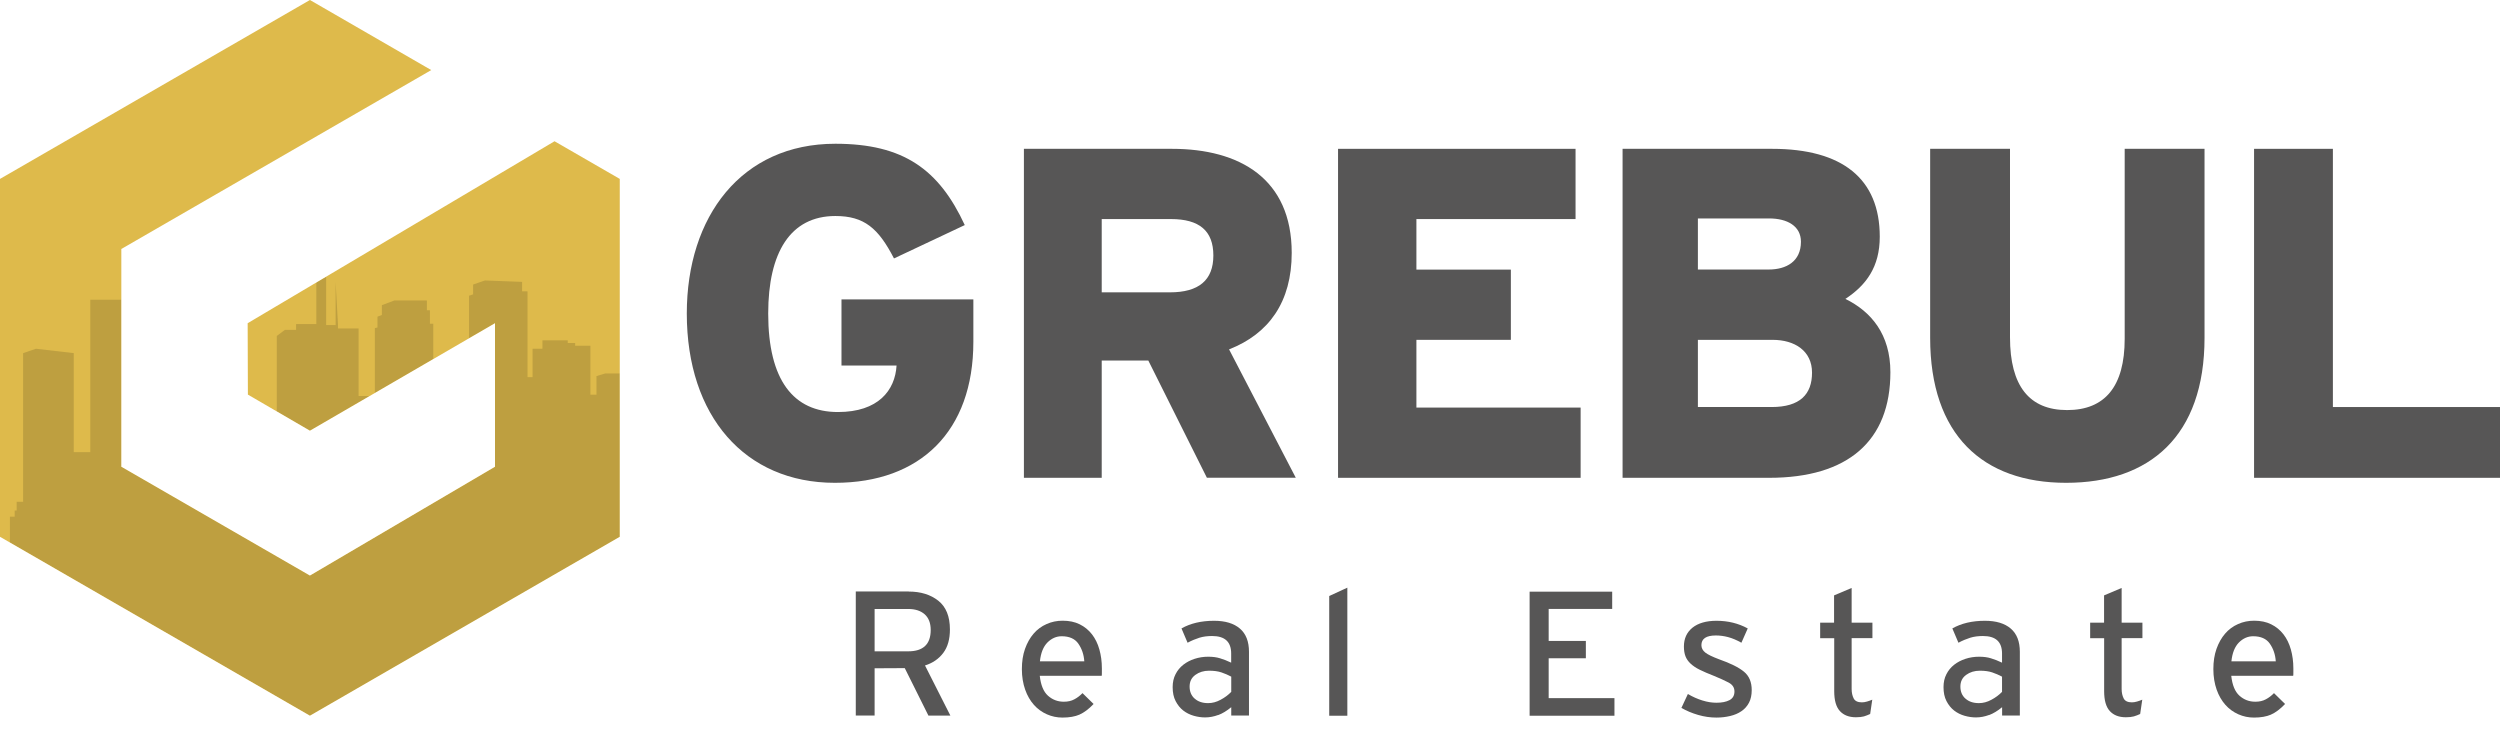
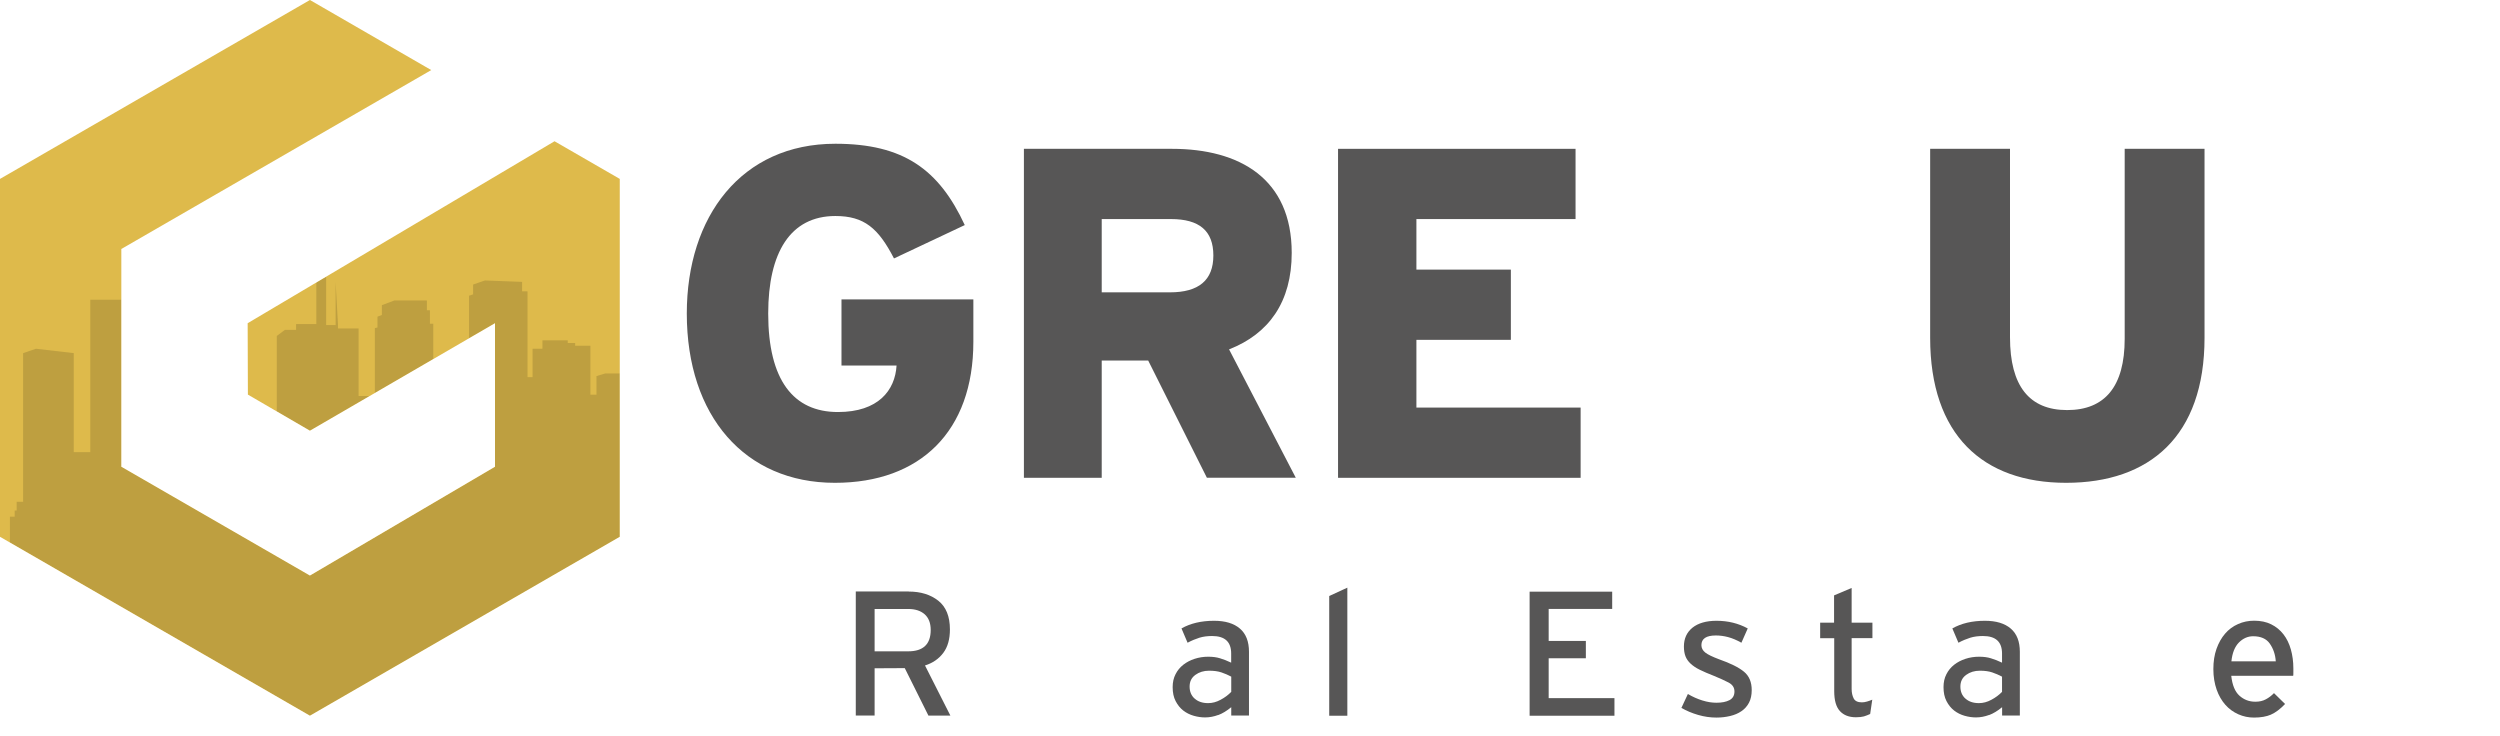
<svg xmlns="http://www.w3.org/2000/svg" id="Layer_2" data-name="Layer 2" viewBox="0 0 320 94.24">
  <defs>
    <style>
      .cls-1 {
        fill: none;
      }

      .cls-2 {
        fill: #575656;
      }

      .cls-3 {
        fill: #deba4b;
      }

      .cls-4 {
        opacity: .5;
      }

      .cls-5 {
        opacity: .29;
      }

      .cls-6 {
        clip-path: url(#clippath);
      }
    </style>
    <clipPath id="clippath">
      <polygon class="cls-1" points="70.98 18.08 31.7 41.37 31.73 50.51 39.67 55.13 63.36 41.37 63.36 59.74 39.67 73.67 15.53 59.74 15.53 31.87 55.2 8.97 39.67 0 0 22.9 0 68.71 39.67 91.61 79.33 68.71 79.33 22.9 70.98 18.08" />
    </clipPath>
  </defs>
  <g id="Layer_1-2" data-name="Layer 1">
    <g>
      <polygon class="cls-3" points="70.98 18.08 31.7 41.37 31.73 50.51 39.67 55.13 63.36 41.37 63.36 59.74 39.67 73.67 15.53 59.74 15.53 31.87 55.2 8.97 39.67 0 0 22.9 0 68.71 39.67 91.61 79.33 68.71 79.33 22.9 70.98 18.08" />
      <g class="cls-5">
        <g class="cls-6">
          <g class="cls-4">
            <polygon points="1.27 69.44 1.27 66.13 1.88 66.13 1.88 65.35 2.13 65.35 2.13 64.23 2.96 64.23 2.96 45.2 4.6 44.64 9.44 45.2 9.44 57.87 11.56 57.87 11.56 38.37 16.71 38.37 31.37 53.85 35.43 53.85 35.43 43 36.47 42.22 37.9 42.22 37.9 41.48 40.49 41.48 40.49 33.01 41.75 33.01 41.75 41.61 42.96 41.61 42.96 36.12 43.26 41.53 43.26 42.04 45.9 42.04 45.9 50.69 47.98 50.69 47.98 42 48.32 41.92 48.32 40.53 48.88 40.32 48.88 39.06 50.48 38.46 54.64 38.46 54.64 39.71 55.03 39.71 55.03 41.44 55.46 41.44 55.46 48.06 60.04 48.06 60.04 37.85 60.56 37.68 60.56 36.42 62.07 35.9 66.83 36.08 66.83 37.29 67.52 37.29 67.52 48.27 68.17 48.27 68.17 44.64 69.43 44.64 69.43 43.56 72.67 43.56 72.67 43.9 73.62 43.9 73.62 44.25 75.57 44.25 75.57 50.52 76.35 50.52 76.35 48.14 77.47 47.8 79.98 47.8 79.98 71.37 39.41 94.24 1.27 69.44" />
          </g>
        </g>
      </g>
      <path class="cls-2" d="M106.86,61.8c-11.51,0-18.95-8.54-18.95-21.67,0-12.42,6.99-21.73,19.02-21.73,8.73,0,13.26,3.3,16.56,10.41l-9.06,4.27c-2-3.88-3.82-5.43-7.5-5.43-5.76,0-8.6,4.66-8.6,12.48,0,8.54,3.23,12.61,8.93,12.61,5.17,0,7.31-2.78,7.5-5.95h-7.05v-8.47h16.88v5.43c0,11.45-6.79,18.05-17.72,18.05Z" />
-       <path class="cls-2" d="M146.97,46.15h-5.95v15.01h-9.96V19.05h18.95c8.67,0,15.33,3.82,15.33,13.32,0,6.27-2.91,10.35-8.02,12.35l8.54,16.43h-11.38l-7.5-15.01ZM141.02,28.04v9.38h8.73c3.69,0,5.56-1.55,5.56-4.72s-1.81-4.66-5.43-4.66h-8.86Z" />
+       <path class="cls-2" d="M146.97,46.15h-5.95v15.01h-9.96V19.05h18.95c8.67,0,15.33,3.82,15.33,13.32,0,6.27-2.91,10.35-8.02,12.35l8.54,16.43h-11.38ZM141.02,28.04v9.38h8.73c3.69,0,5.56-1.55,5.56-4.72s-1.81-4.66-5.43-4.66h-8.86Z" />
      <path class="cls-2" d="M171.27,19.05h30.4v8.99h-20.37v6.47h12.09v8.99h-12.09v8.67h21.02v8.99h-31.05V19.05Z" />
-       <path class="cls-2" d="M207.69,61.16V19.05h19.14c8.99,0,13.78,3.82,13.78,11.25,0,3.88-1.75,6.21-4.4,7.96,3.3,1.62,5.76,4.53,5.76,9.38,0,8.8-5.43,13.52-15.52,13.52h-18.76ZM217.33,27.97v6.53h9.05c2.27,0,4.14-1.03,4.14-3.56,0-2-1.74-2.98-4.07-2.98h-9.12ZM217.33,43.5v8.6h9.44c3.62,0,5.17-1.62,5.17-4.4s-2.2-4.2-5.05-4.2h-9.57Z" />
      <path class="cls-2" d="M264.46,61.8c-10.67,0-17.4-6.14-17.4-18.56v-24.19h10.22v24.13c0,6.21,2.46,9.31,7.31,9.31s7.37-3.04,7.37-9.12v-24.32h10.22v24.19c0,12.61-7.05,18.56-17.72,18.56Z" />
-       <path class="cls-2" d="M288.52,19.05h10.09v33.05h21.39v9.06h-31.48V19.05Z" />
      <path class="cls-2" d="M116.32,75.72c1.53,0,2.79.39,3.78,1.17.99.78,1.49,2.01,1.49,3.68,0,1.24-.28,2.24-.85,3s-1.35,1.3-2.34,1.61l3.25,6.42h-2.81l-3.03-6.08-3.86.02v6.05h-2.41v-15.88h6.78ZM119.13,80.63c0-.88-.26-1.54-.77-2-.51-.45-1.21-.68-2.09-.68h-4.32v5.42h4.3c1.92,0,2.88-.91,2.88-2.73Z" />
-       <path class="cls-2" d="M138.18,91.47c-.58.25-1.31.38-2.18.38-.7,0-1.37-.14-2-.42-.63-.28-1.19-.68-1.66-1.21s-.85-1.18-1.12-1.95-.42-1.65-.42-2.62.13-1.82.4-2.59c.27-.76.64-1.42,1.1-1.95.46-.54,1.02-.95,1.66-1.23.64-.29,1.33-.43,2.06-.43.83,0,1.56.15,2.18.46.63.31,1.15.74,1.57,1.28s.74,1.19.95,1.94c.21.75.32,1.55.32,2.42v.49c0,.23,0,.38-.02.46h-7.93c.13,1.19.48,2.04,1.05,2.55.57.51,1.24.77,2.03.77.52,0,.97-.1,1.35-.31.38-.2.73-.47,1.04-.79l1.42,1.39c-.62.65-1.22,1.1-1.79,1.35ZM138.03,82.39c-.45-.64-1.16-.95-2.14-.95-.68,0-1.29.27-1.82.8-.53.54-.85,1.34-.96,2.41h5.68c-.06-.88-.32-1.63-.77-2.27Z" />
      <path class="cls-2" d="M155.92,91.52c-.54.2-1.1.31-1.67.31-.47,0-.96-.07-1.45-.21s-.94-.36-1.34-.67c-.4-.31-.72-.71-.98-1.21s-.38-1.09-.38-1.79c0-.62.12-1.17.37-1.65.24-.48.57-.88.99-1.21.42-.33.9-.58,1.45-.76.55-.18,1.13-.27,1.73-.27.57,0,1.08.06,1.52.2.45.13.92.32,1.43.56v-1.17c0-1.5-.81-2.24-2.44-2.24-.6,0-1.15.07-1.63.22s-.99.36-1.51.64l-.78-1.83c1.14-.65,2.53-.98,4.17-.98,1.43,0,2.53.33,3.31,1s1.16,1.66,1.16,2.98v8.15h-2.27v-1.07c-.57.47-1.13.81-1.67,1.01ZM152.91,89.41c.42.39,1,.59,1.73.59.54,0,1.07-.14,1.6-.43.53-.28.98-.62,1.36-1.01v-1.95c-.39-.21-.81-.39-1.25-.54-.44-.15-.97-.22-1.59-.22-.68,0-1.27.18-1.76.54-.49.36-.73.85-.73,1.49s.21,1.15.64,1.54Z" />
      <path class="cls-2" d="M172.46,75.21v16.4h-2.32v-15.32l2.32-1.07Z" />
      <path class="cls-2" d="M206.36,75.72v2.22h-8.13v4.1h4.76v2.22h-4.76v5.1h8.42v2.25h-10.86v-15.88h10.56Z" />
      <path class="cls-2" d="M217.91,89.66c.63.2,1.23.29,1.8.29.68,0,1.24-.11,1.66-.33s.64-.59.64-1.11-.26-.89-.78-1.16-1.14-.55-1.85-.84c-.72-.28-1.32-.54-1.81-.78-.49-.24-.88-.51-1.18-.79-.3-.28-.52-.6-.65-.94s-.2-.76-.2-1.24c0-1.03.37-1.83,1.1-2.42.73-.58,1.76-.88,3.07-.88,1.48,0,2.81.33,4,.98l-.81,1.83c-.6-.34-1.17-.58-1.7-.72-.53-.14-1.05-.21-1.57-.21-1.23,0-1.85.41-1.85,1.24,0,.37.17.69.5.95.33.26.92.54,1.74.85,1.48.52,2.55,1.05,3.21,1.6.66.54.99,1.33.99,2.35,0,.64-.12,1.18-.35,1.62-.24.45-.56.81-.98,1.09-.41.28-.89.48-1.44.61s-1.13.2-1.74.2c-.78,0-1.56-.11-2.35-.34s-1.5-.53-2.14-.9l.83-1.78c.6.36,1.22.63,1.85.83Z" />
      <path class="cls-2" d="M232.98,81.68v-1.98h1.78v-3.49l2.25-.95v4.44h2.66v1.98h-2.66v6.51c0,.47.09.87.26,1.21.17.33.52.5,1.04.5.21,0,.43-.03.66-.1.23-.06.45-.15.68-.24l-.27,1.83c-.28.13-.54.23-.8.31-.26.07-.6.11-1.02.11-.88,0-1.56-.26-2.05-.79-.49-.53-.73-1.38-.73-2.55v-6.78h-1.78Z" />
      <path class="cls-2" d="M254.59,91.52c-.54.2-1.1.31-1.67.31-.47,0-.96-.07-1.45-.21s-.94-.36-1.34-.67c-.4-.31-.72-.71-.98-1.21s-.38-1.09-.38-1.79c0-.62.12-1.17.37-1.65.24-.48.57-.88.99-1.21.42-.33.9-.58,1.45-.76.55-.18,1.13-.27,1.73-.27.57,0,1.08.06,1.52.2.45.13.92.32,1.43.56v-1.17c0-1.5-.81-2.24-2.44-2.24-.6,0-1.15.07-1.63.22s-.99.36-1.51.64l-.78-1.83c1.14-.65,2.53-.98,4.17-.98,1.43,0,2.53.33,3.31,1s1.16,1.66,1.16,2.98v8.15h-2.27v-1.07c-.57.47-1.13.81-1.67,1.01ZM251.57,89.41c.42.39,1,.59,1.73.59.54,0,1.07-.14,1.6-.43.53-.28.98-.62,1.36-1.01v-1.95c-.39-.21-.81-.39-1.25-.54-.44-.15-.97-.22-1.59-.22-.68,0-1.27.18-1.76.54-.49.36-.73.85-.73,1.49s.21,1.15.64,1.54Z" />
-       <path class="cls-2" d="M267.54,81.68v-1.98h1.78v-3.49l2.25-.95v4.44h2.66v1.98h-2.66v6.51c0,.47.09.87.26,1.21.17.33.52.5,1.04.5.21,0,.43-.03.66-.1.23-.06.45-.15.68-.24l-.27,1.83c-.28.13-.54.23-.81.31-.26.07-.6.11-1.02.11-.88,0-1.56-.26-2.05-.79-.49-.53-.73-1.38-.73-2.55v-6.78h-1.78Z" />
      <path class="cls-2" d="M290.69,91.47c-.58.25-1.31.38-2.18.38-.7,0-1.37-.14-2-.42-.63-.28-1.19-.68-1.66-1.21s-.85-1.18-1.12-1.95-.42-1.65-.42-2.62.13-1.82.4-2.59c.27-.76.64-1.42,1.1-1.95.46-.54,1.02-.95,1.66-1.23.64-.29,1.33-.43,2.06-.43.83,0,1.56.15,2.18.46.63.31,1.15.74,1.57,1.28s.74,1.19.95,1.94c.21.75.32,1.55.32,2.42v.49c0,.23,0,.38-.02.46h-7.93c.13,1.19.48,2.04,1.05,2.55.57.51,1.24.77,2.03.77.52,0,.97-.1,1.35-.31.38-.2.73-.47,1.04-.79l1.42,1.39c-.62.65-1.22,1.1-1.79,1.35ZM290.54,82.39c-.45-.64-1.16-.95-2.14-.95-.68,0-1.29.27-1.82.8-.53.54-.85,1.34-.96,2.41h5.68c-.06-.88-.32-1.63-.77-2.27Z" />
    </g>
  </g>
</svg>